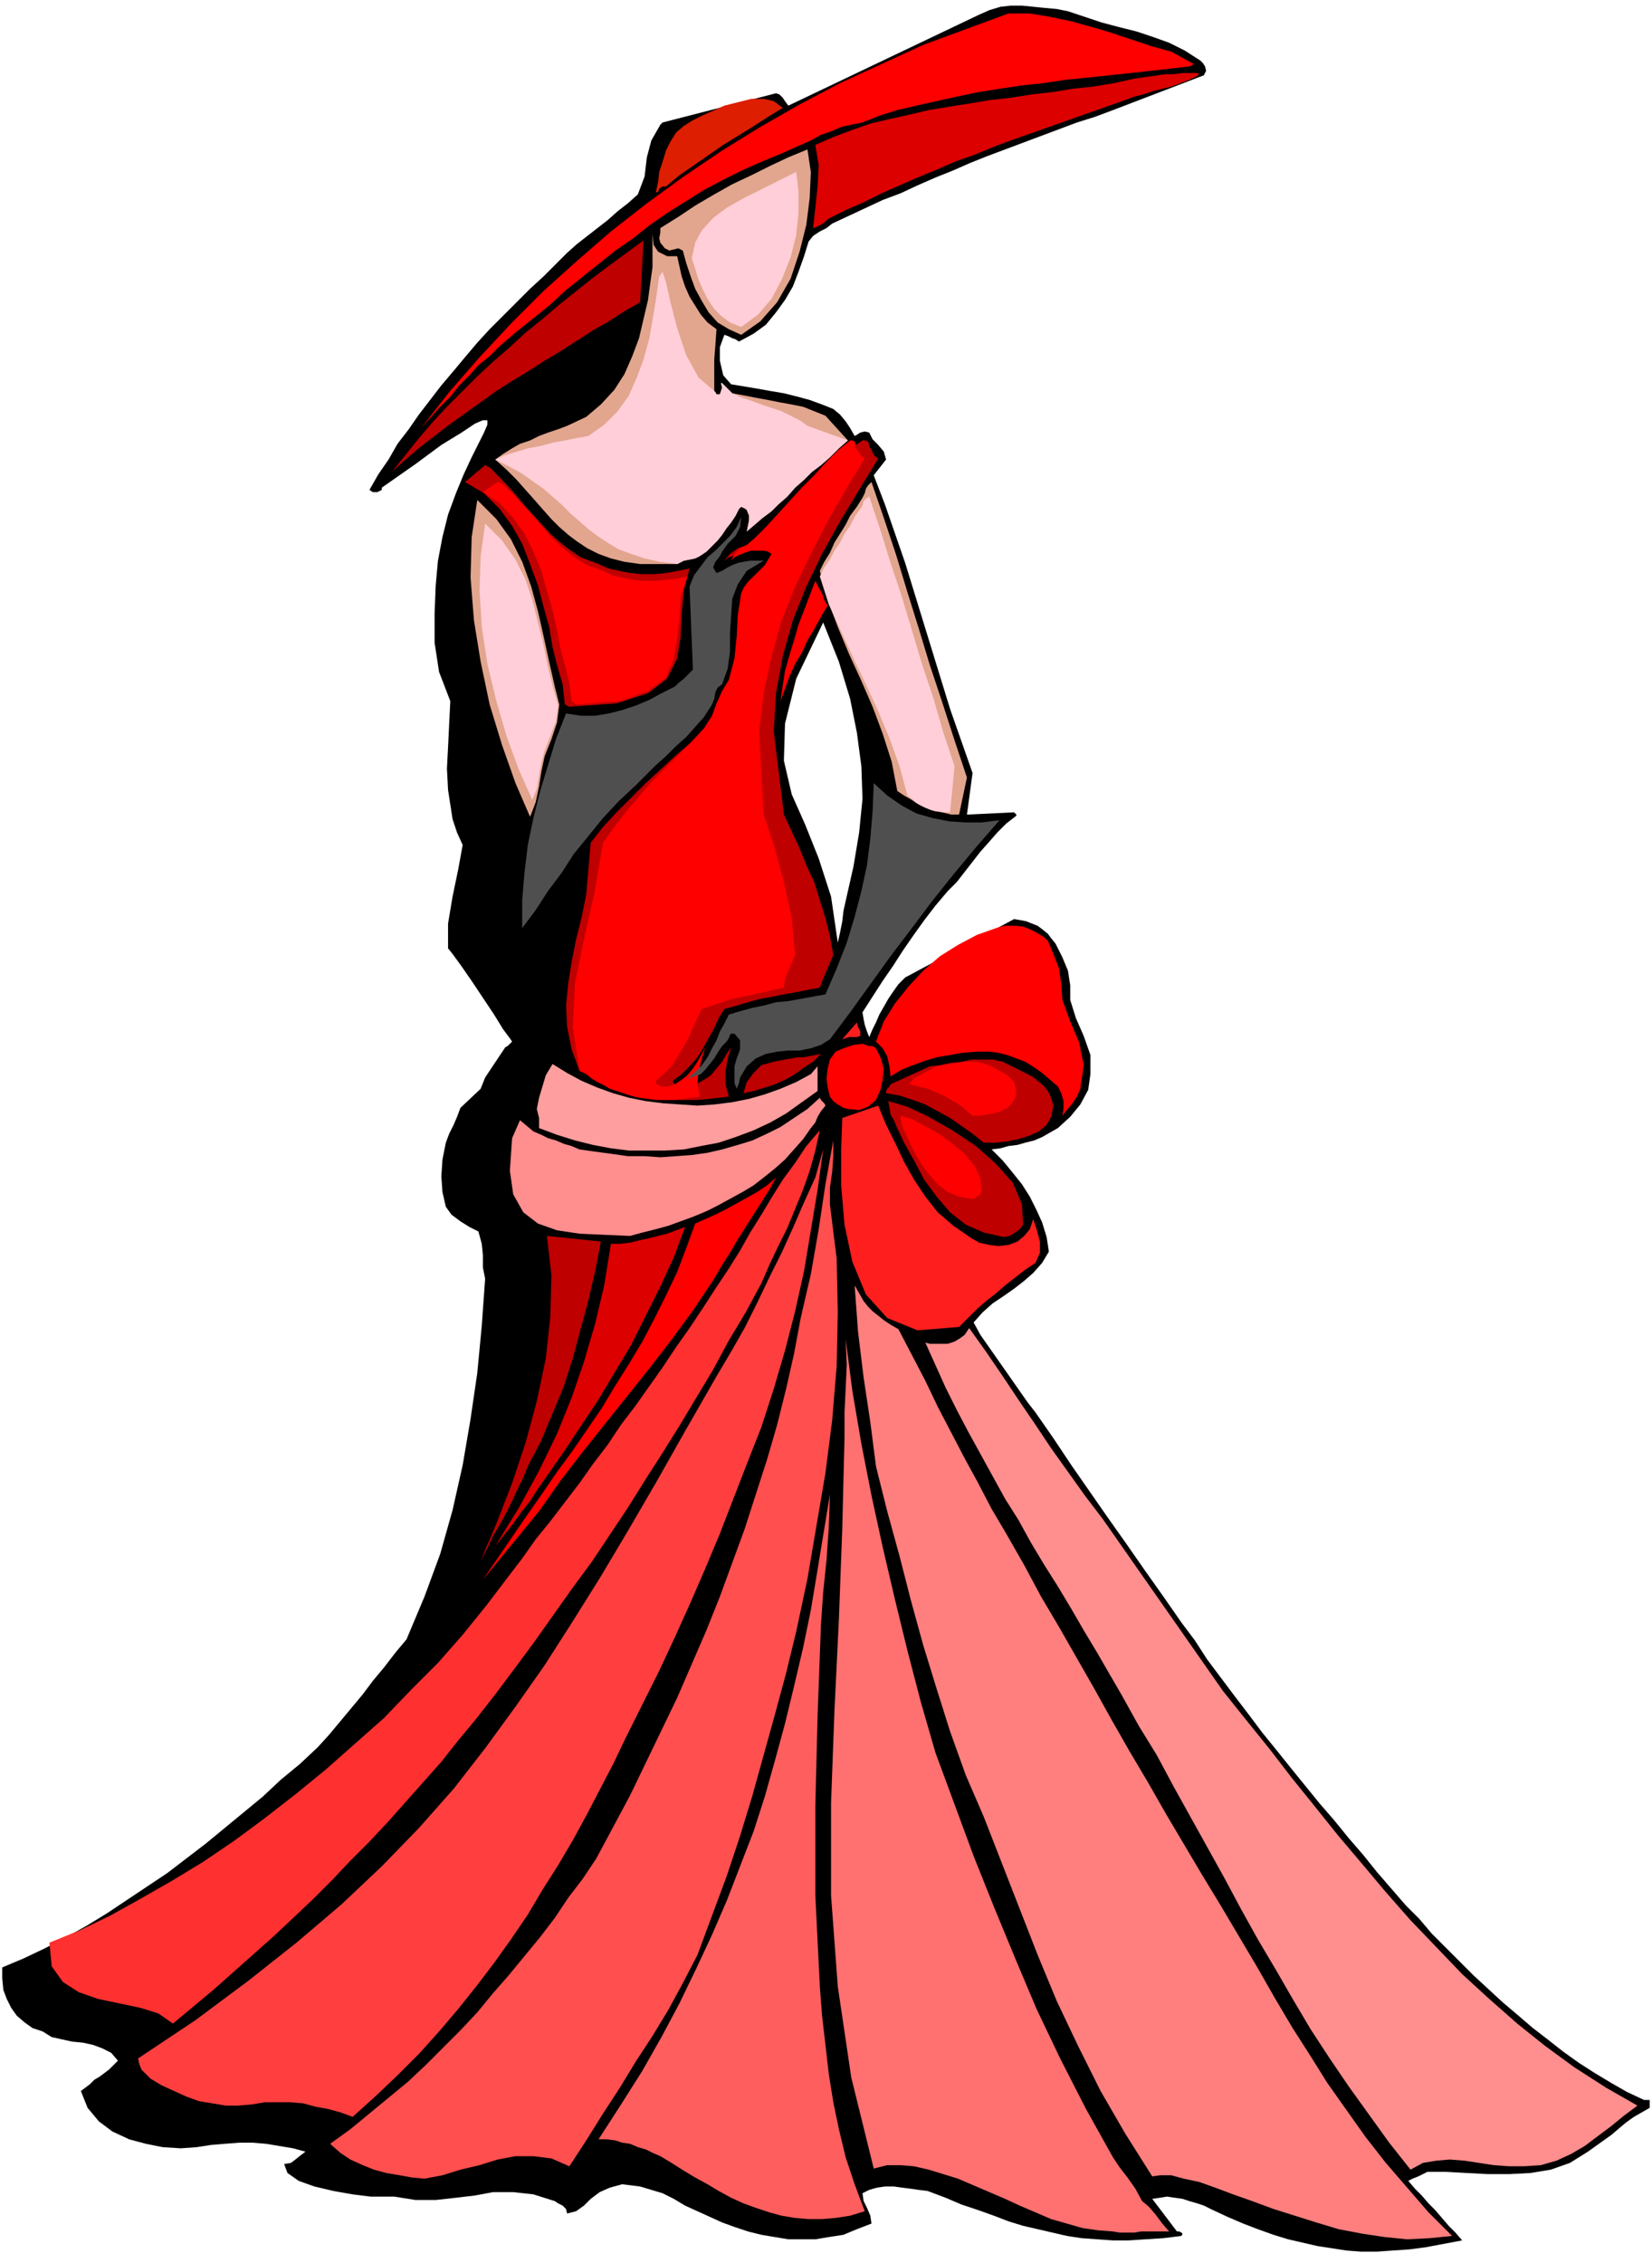
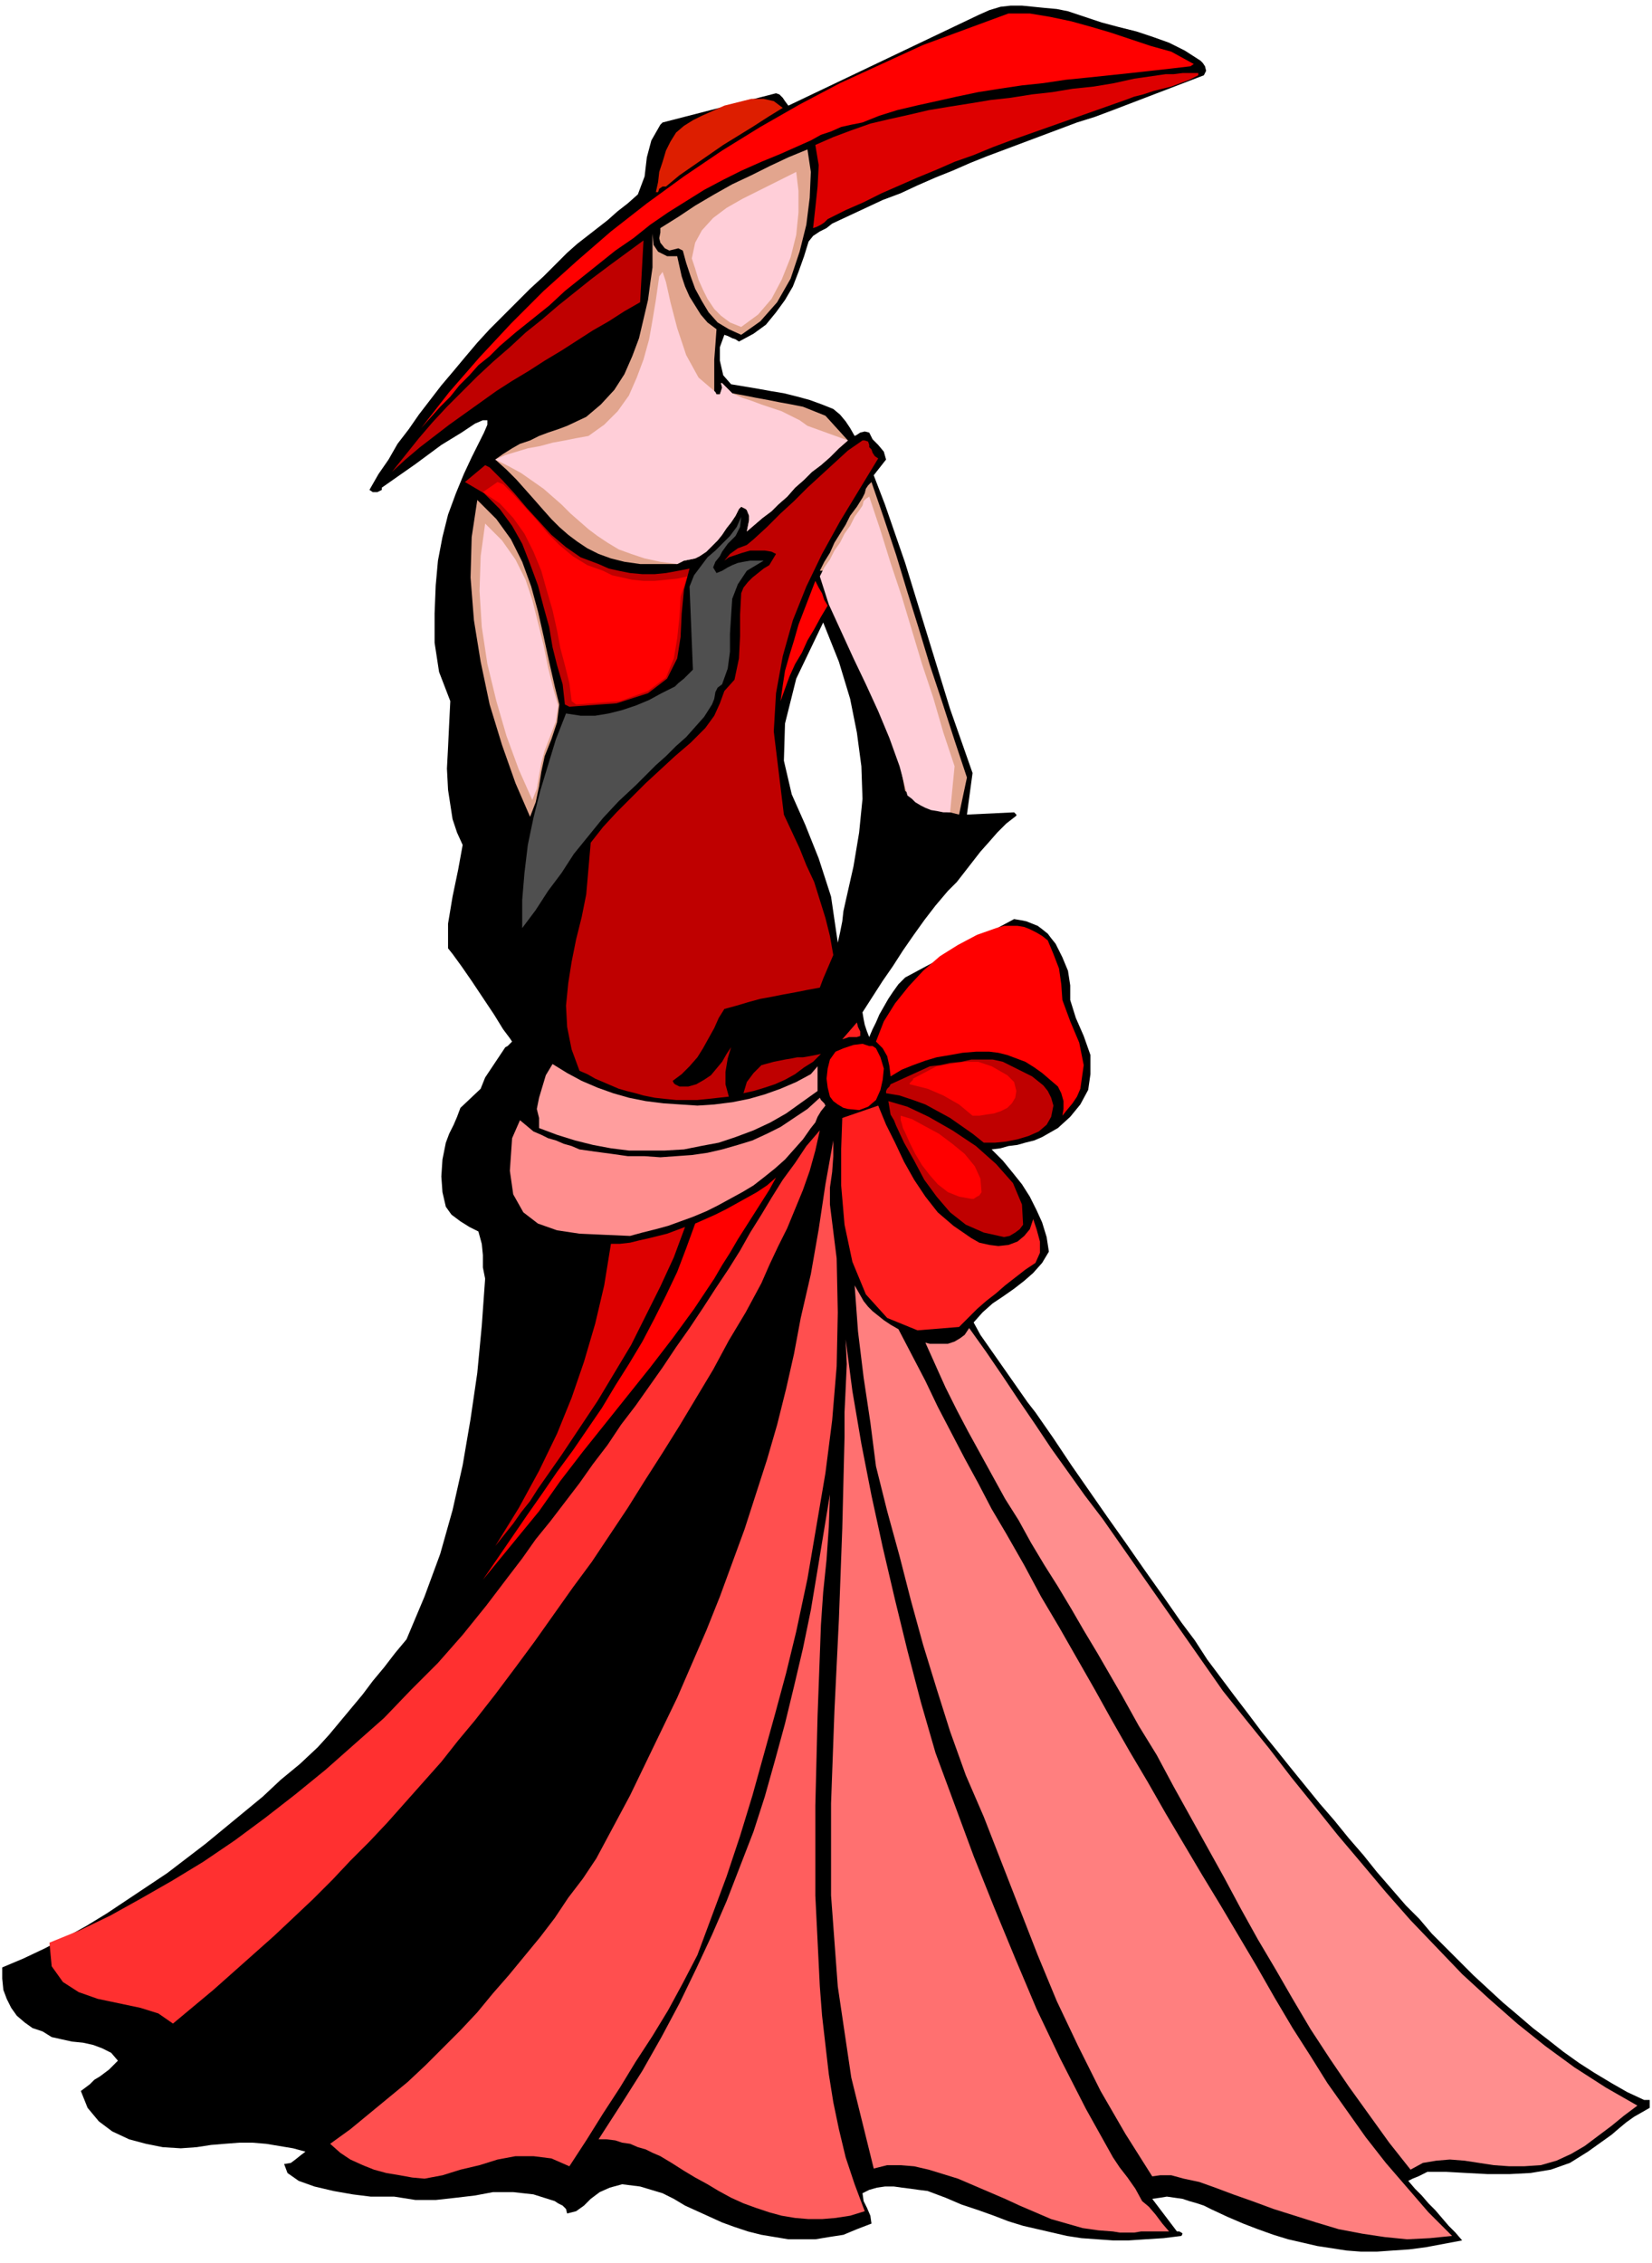
<svg xmlns="http://www.w3.org/2000/svg" fill-rule="evenodd" height="2.014in" preserveAspectRatio="none" stroke-linecap="round" viewBox="0 0 1471 2014" width="1.471in">
  <style>.pen1{stroke:none}.brush7{fill:#ff8e8e}.brush10{fill:red}.brush11{fill:#bf0000}.brush12{fill:#d00}.brush13{fill:#ff1e1e}.brush15{fill:#4f4f4f}.brush16{fill:#e2a58e}.brush17{fill:#ffced8}</style>
  <path class="pen1" d="m1078 1966-6-3-6-2-7-2-6-2-7-1-7-1-6 1-7 1 22 29h2l2 1 1 1-1 2-16 2-16 1-15 1h-14l-14-1-14-1-13-2-13-3-13-3-13-3-13-4-13-5-14-5-15-5-14-6-16-6-8-1-7-1-8-1-7-1h-8l-7 1-7 2-6 3 1 7 3 6 3 7 1 7-13 5-12 5-13 2-12 2h-24l-12-2-12-2-12-3-12-4-11-4-11-5-11-5-11-5-10-6-10-5-20-6-16-2-11 3-9 4-8 6-6 6-7 5-8 2-1-4-3-3-4-2-3-2-19-6-18-2h-18l-16 3-17 2-18 2h-18l-19-3h-21l-16-2-17-3-17-4-14-5-10-7-3-8 6-1 4-3 5-4 4-3-11-3-12-2-12-2-12-1h-12l-13 1-12 1-13 2-14 1-16-1-15-3-15-4-15-7-12-9-10-12-6-15 4-3 4-3 4-4 5-3 4-3 4-3 4-4 4-4-6-7-8-4-8-3-9-2-10-1-9-2-9-2-8-5-9-3-7-5-7-6-5-7-4-8-3-8-1-10v-10l19-8 19-9 19-10 18-10 18-11 18-12 18-12 18-12 17-13 17-13 17-14 17-14 17-14 16-15 17-14 16-15 10-11 10-12 10-12 10-12 9-12 10-12 10-13 10-12 16-38 14-38 11-39 9-40 7-41 6-41 4-42 3-42-2-10v-11l-1-10-3-11-8-4-8-5-8-6-5-7-3-13-1-14 1-15 3-15 3-8 4-8 3-7 3-8 18-17 4-10 6-9 6-9 6-9 2-1 1-1 2-2 1-1-2-3-6-8-8-13-10-15-10-15-9-13-8-11-4-5v-22l4-24 5-24 4-22-5-11-4-12-2-13-2-13-1-19 1-19 1-21 1-20-10-26-4-26v-26l1-25 2-22 4-21 5-20 7-19 7-17 7-15 6-12 5-10 3-7v-4h-4l-7 3-12 8-18 11-23 17-30 21v2l-4 2h-4l-3-2 8-14 9-13 8-14 10-13 9-13 10-13 10-13 11-13 10-12 11-13 11-12 12-12 12-12 12-12 12-11 12-12 9-9 9-8 9-7 9-7 9-7 9-8 9-7 9-8 6-16 2-17 4-15 8-14 2-2 101-26 3 1 3 3 2 3 3 4 170-81 9-4 10-3 9-1h10l10 1 10 1 11 1 10 2 15 5 15 5 15 4 16 4 15 5 14 5 14 7 14 9 2 2 2 3 1 4-2 4-81 31-16 6-16 5-16 6-16 6-16 6-16 6-16 6-15 6-16 7-15 6-16 7-15 7-16 6-15 7-15 7-15 7-5 4-6 3-6 4-4 5-4 13-5 14-5 13-7 12-8 11-9 11-11 8-13 7-3-2-3-1-4-2-3-1-4 11v12l3 13 7 8 12 2 12 2 11 2 12 2 12 3 11 3 11 4 10 4 6 5 5 6 4 6 4 7 2-1 3-2 4-1 4 1 3 6 5 5 5 6 2 7-11 14 10 26 9 26 9 26 8 26 8 26 8 26 8 26 8 26 20 57-5 37 42-2 1 1 1 1v1l-9 7-8 8-7 8-8 9-7 9-7 9-7 9-8 8-11 13-10 13-10 14-9 13-9 14-9 13-9 14-9 14 1 6 1 5 2 6 2 5 3-7 3-6 3-7 4-7 4-7 4-6 5-7 6-6 97-52 6 1 5 1 5 2 5 2 4 3 5 4 3 4 4 5 6 12 5 12 2 13v13l5 16 7 16 6 17v17l-2 14-7 13-9 11-11 10-7 4-7 4-7 3-8 2-7 2-8 1-7 2-8 1 10 10 9 11 8 10 7 11 6 12 5 11 4 13 2 13-6 10-8 9-8 7-9 7-10 7-9 6-9 8-8 9 6 11 7 10 7 10 7 10 7 10 7 10 7 10 7 9 16 23 16 24 16 23 16 23 17 24 16 23 17 24 16 23 12 16 11 17 12 16 12 16 13 17 12 16 13 16 12 15 13 16 13 16 13 15 13 16 13 15 12 15 13 15 13 15 12 12 11 13 12 12 13 13 12 12 13 12 13 12 13 11 14 12 13 10 14 11 14 10 14 9 15 9 14 8 15 7h5v7l-7 4-7 4-7 5-6 5-7 6-7 5-7 5-7 5-16 10-17 6-18 3-19 1h-19l-19-1-18-1h-17l-4 2-4 2-5 2-4 2 6 7 6 6 6 7 6 6 6 7 6 7 6 6 6 7-16 3-16 3-15 2-15 1-14 1h-14l-13-1-13-2-13-2-13-3-13-3-13-4-14-5-13-5-14-6-15-7zM733 554l-24 50-10 40-1 33 7 30 12 27 12 30 11 34 6 41 2-9 2-10 1-9 2-9 7-31 5-30 3-30-1-29-4-30-6-30-10-33-14-35z" style="fill:#000" />
  <path class="pen1" style="fill:#ff7f7f" d="m1026 1937-24-38-22-38-20-40-19-40-17-41-16-41-16-41-16-41-16-37-14-39-12-38-12-39-11-40-10-39-11-40-10-40-5-39-6-40-5-41-3-41 4 7 4 7 4 5 4 4 5 4 5 4 6 4 7 4 12 23 12 23 11 23 12 23 12 23 12 22 12 23 13 22 16 28 15 28 16 27 16 28 16 28 15 27 16 28 16 27 16 28 16 27 16 27 17 28 16 27 16 27 16 28 16 27 16 25 15 24 17 24 17 24 18 23 19 22 19 22 21 21-20 2-20 1-20-2-20-3-21-4-20-6-19-6-19-6-19-7-17-6-16-6-14-5-14-3-11-3h-10l-7 1z" />
  <path class="pen1" style="fill:#ff7070" d="m778 1930-20-81-12-81-6-81v-82l3-82 4-82 3-81 2-81v-22l1-21 1-22-1-22 6 46 8 47 9 46 10 46 11 47 11 45 12 46 13 45 17 46 17 46 18 45 19 46 19 45 21 44 23 45 24 43 6 9 7 9 7 10 6 11 6 5 6 7 6 8 6 7h-25l-6 1h-13l-6-1-13-1-14-2-14-4-14-4-14-6-14-6-13-6-14-6-14-6-14-6-13-4-13-4-13-3-12-1h-12l-12 3z" />
  <path class="pen1" style="fill:#ff5e5e" d="m588 1919-7-3-6-3-7-2-7-3-7-1-6-2-8-1h-7l20-31 19-30 17-30 16-30 15-31 14-30 13-30 12-31 12-31 10-31 9-32 9-33 8-33 8-34 7-34 6-36 11-67-1 29-2 29-3 29-2 29-3 81-2 80v80l4 81 2 26 3 26 3 26 4 25 5 24 6 25 8 24 9 24-13 4-13 2-12 1h-12l-12-1-12-2-11-3-12-4-11-4-11-5-11-6-10-6-11-6-10-6-11-7-10-6z" />
  <path class="pen1" style="fill:#ff4f4f" d="m294 1908 18-13 17-14 17-14 17-14 16-15 16-16 15-15 15-16 14-17 14-16 14-17 14-17 13-17 12-18 13-17 12-18 15-28 15-28 14-29 14-29 14-29 13-30 13-30 12-30 11-30 11-30 10-31 10-31 9-31 8-32 7-31 6-32 9-39 7-40 6-40 7-39v14l-1 14-2 14v15l6 48 1 48-1 48-4 48-6 47-8 47-8 47-10 47-9 37-10 37-10 36-10 36-11 36-12 36-13 35-13 35-13 25-13 24-14 23-15 23-14 23-15 23-15 24-15 23-16-7-16-2h-16l-16 3-16 5-17 4-16 5-16 3-11-1-11-2-12-2-11-3-10-4-11-5-9-6-9-8z" />
  <path class="pen1 brush7" d="m999 1509-11-19-11-19-12-20-11-19-12-20-12-19-12-20-11-20-12-19-11-20-11-20-11-20-10-19-10-20-9-20-9-20 4 1h16l6-2 5-3 4-3 4-6 15 21 15 22 14 21 15 22 14 21 15 21 15 21 16 21 107 153 20 25 21 26 20 26 21 26 20 25 22 26 21 25 22 25 23 24 23 24 24 22 25 22 25 20 26 19 28 18 28 16-12 9-11 9-12 9-12 9-12 7-13 6-14 4-15 1h-13l-14-1-13-2-13-2-13-1-12 1-12 2-11 6-19-24-18-25-18-25-17-25-17-26-16-27-15-26-16-27-15-27-15-28-15-27-15-27-15-27-15-28-16-26-15-27z" />
-   <path class="pen1" style="fill:#ff3f3f" d="m224 1873-12 1h-11l-12-2-12-2-11-4-11-5-11-5-10-6-4-4-4-4-2-5-1-5 51-34 47-35 43-34 40-34 36-34 33-34 31-35 28-36 27-37 26-37 25-39 25-40 25-42 25-43 26-46 27-47 13-22 12-21 11-22 11-23 11-22 10-22 10-23 10-22 7-25-5 36-6 36-6 36-8 36-9 35-10 34-11 34-13 33-12 31-12 31-13 31-13 30-14 31-14 30-15 30-15 30-11 23-12 23-12 23-12 22-13 22-14 22-13 22-15 22-15 21-16 21-16 20-17 20-18 20-19 19-20 19-20 18-11-4-11-3-11-2-11-3-12-1h-22l-12 2z" />
  <path class="pen1" style="fill:#ff3030" d="m44 1729 27-11 27-13 27-15 28-16 28-17 28-19 27-20 27-21 27-22 26-23 26-23 24-25 24-24 22-25 21-26 19-25 13-17 12-17 13-16 13-17 13-17 12-17 13-17 12-18 13-17 12-17 12-17 12-18 12-17 12-18 11-17 12-18 10-16 9-16 10-16 9-15 10-16 11-15 10-15 12-14-4 18-5 18-6 17-7 17-7 17-8 16-8 17-7 16-14 26-15 25-14 26-15 25-15 25-15 24-16 25-15 24-16 24-16 24-17 23-17 24-17 24-17 23-18 24-18 23-15 18-15 19-16 18-16 18-16 18-16 17-17 17-16 17-17 17-18 17-17 16-18 16-18 16-18 16-18 15-18 15-13-9-16-5-19-4-19-4-17-6-14-9-10-14-2-21z" />
  <path class="pen1 brush10" d="m619 1089 9-4 9-4 10-5 9-5 9-5 9-5 9-6 8-7-6 11-7 11-7 11-7 11-7 11-7 12-7 11-7 12-18 27-19 26-20 26-20 25-20 25-20 25-20 26-19 27-50 61 13-19 13-19 13-19 14-20 13-19 14-19 13-19 13-19 12-20 12-19 12-20 11-21 10-20 10-21 8-21 8-22z" />
-   <path class="pen1 brush11" d="m487 1100 48 5-5 26-6 26-7 26-7 26-8 25-10 24-10 24-12 23-4 10-5 10-5 11-5 10-6 11-6 10-5 11-6 11 14-33 14-36 12-36 10-37 8-38 4-37 1-37-4-35z" />
  <path class="pen1 brush12" d="M544 1107h8l9-1 8-2 9-2 8-2 8-2 8-3 8-3-10 27-12 26-13 26-13 26-15 25-15 25-16 24-16 24-7 10-7 10-7 10-7 11-8 10-7 10-8 10-8 10 21-34 18-33 16-33 13-32 11-32 10-34 8-34 6-37z" />
  <path class="pen1 brush13" d="m750 995 32-11 7 17 8 16 8 17 9 16 10 15 11 14 14 12 16 11 7 4 9 2 8 1 9-1 8-3 6-5 5-6 3-9 3 9 3 11v10l-4 9-9 6-9 7-9 7-8 7-9 7-8 7-8 8-8 8-37 3-27-11-19-21-12-29-7-33-3-35v-32l1-28z" />
  <path class="pen1 brush11" d="m791 980 17 5 19 9 21 12 21 14 18 16 15 17 8 19 1 18-3 4-4 3-5 3-5 1-18-4-16-7-14-11-12-14-11-15-9-17-9-16-7-15-2-5-3-5-1-6-1-6z" />
  <path class="pen1 brush10" d="m802 993 10 3 11 6 13 7 12 9 11 9 9 11 5 11 1 12-2 3-2 1-3 2h-2l-11-2-10-4-9-7-7-8-7-9-6-10-5-10-4-9-2-4-1-4-1-3v-4z" />
  <path class="pen1 brush7" d="m456 1013 7-16 6 5 6 5 7 3 6 3 7 2 7 3 7 2 7 3 14 2 15 2 14 2h15l14 1 14-1 14-1 14-2 13-3 14-4 13-4 13-6 12-6 12-8 12-8 11-10 1 2 2 2 1 1 1 2-4 5-3 5-2 5-4 5-7 10-8 9-8 9-9 8-10 8-9 7-10 6-11 6-11 6-10 5-12 5-11 4-11 4-11 3-12 3-11 3-23-1-22-1-20-3-17-6-13-10-9-16-3-21 2-29z" />
  <path class="pen1" style="fill:#ff9e9e" d="m478 987 2-10 3-10 3-10 6-10 13 8 13 7 14 6 14 5 14 4 15 3 16 2 15 1 15 1 15-1 16-2 15-3 14-4 14-5 14-6 13-7 6-7v22l-14 10-14 10-14 8-15 7-16 6-15 5-16 3-15 3-17 1h-32l-16-2-16-3-16-4-16-5-16-6v-9l-1-4-1-4z" />
  <path class="pen1 brush11" d="m876 1017-10-8-10-7-10-7-11-6-11-6-11-4-12-4-12-2v-2l1-2 2-2 1-2 35-16 9-1 9-2 10-1 9-2h19l9 2 8 4 6 3 6 3 6 3 5 4 5 4 4 5 3 6 2 7-2 10-4 7-7 6-9 4-10 3-10 2-10 1h-10z" />
  <path class="pen1 brush10" d="m866 993-6-5-6-5-7-4-7-4-7-3-7-3-8-2-8-2v-1l2-2 1-1v-1l21-11 6-1 6-1 6-1 7-1h12l6 2 6 2 7 4 7 4 6 6 2 8-1 6-3 5-4 4-6 3-6 2-7 1-6 1h-6z" />
  <path class="pen1 brush10" d="m942 967-7-6-7-6-7-5-8-5-8-3-8-3-8-2-8-1h-12l-12 1-11 2-12 2-10 3-11 4-10 4-10 6-1-9-2-9-4-7-6-6 7-18 10-16 12-15 13-14 15-13 16-10 17-9 17-6 7-2h12l6 1 5 2 6 3 5 3 5 4 5 12 5 13 2 14 1 14 7 19 8 19 4 20-3 21-3 7-4 6-5 6-4 5 1-6v-7l-2-7-3-6zm-203-24 5-7 7-3 9-3 8-1 3 1 3 1h3l3 2 4 8 3 10-1 10-2 9-4 9-7 6-8 3-10-1-4-1-5-3-4-3-3-4-2-8-1-8 1-9 2-8z" />
  <path class="pen1 brush11" d="m516 953-7-19-4-20-1-19 2-20 3-19 4-20 5-20 4-20 4-46 11-14 12-13 13-13 13-13 13-12 13-12 14-12 13-13 8-11 5-11 4-11 9-10 4-19 1-20v-19l1-19 2-5 4-5 4-4 5-4 5-4 5-3 3-5 3-5-4-2-6-1h-13l-7 2-6 2-6 2-4 3 5-6 7-5 8-3 6-5 12-11 12-12 12-11 12-12 12-11 12-11 12-11 13-9h2l3 1 1 3v2l2 2 1 3 2 3 3 2-17 28-17 28-16 29-14 29-12 30-9 32-6 33-2 34 9 74 7 15 7 15 6 15 7 15 5 16 5 16 4 16 3 17-3 7-3 7-3 7-3 8-11 2-10 2-11 2-10 2-11 2-11 3-10 3-11 3-5 8-4 9-5 9-5 9-5 8-7 8-7 7-8 6 1 2 1 1 2 1 2 1h8l7-2 7-4 6-4 5-6 5-6 4-7 4-6-3 10-2 12v11l3 11-9 1-9 1-10 1h-19l-10-1-9-1-10-2-7-2-8-2-7-2-7-3-7-3-7-3-7-4-7-3z" />
-   <path class="pen1 brush10" d="m516 953-6-39 2-39 8-39 9-40 8-46 10-14 10-13 11-13 11-13 12-12 12-12 12-12 12-13 7-11 4-11 5-11 6-10 5-19 2-20 1-19 3-19 6-10 8-8 7-7 6-10-3-2-4-1h-11l-6 2-5 2-4 2-3 3 3-6 5-5 6-3 6-5 11-11 11-12 10-11 11-12 11-11 10-11 11-11 11-9h2l2 1 1 3-1 2 2 2 2 3 2 3 3 2-17 28-16 28-15 29-14 29-12 30-9 32-7 33-4 34 4 74 10 30 8 30 7 32 3 33-3 7-3 7-3 7-1 8-9 2-9 2-9 2-9 2-10 2-9 3-9 3-9 3-4 8-4 9-4 9-5 9-5 8-5 8-7 7-7 6v2l1 1 2 1 1 1h7l6-2 6-4 5-4 5-6 4-6 4-7 3-6-3 10-3 12-1 11 2 11-8 1-7 1-8 1h-15l-8-1-8-1-8-2-6-2-6-2-6-2-5-3-6-3-5-3-5-4-6-3z" />
  <path class="pen1 brush11" d="m662 973 3-10 6-8 7-7 11-3 5-1 5-1 6-1 5-1h5l6-1 5-1 5-1-7 7-8 5-8 6-9 5-9 4-9 3-10 3-9 2z" />
-   <path class="pen1 brush15" d="M654 920h-3l-1 1-1 3-2 3-4 4-4 6-3 5-4 5-4 5-4 4-6 2-6 2 7-6 6-6 5-7 4-8 4-7 3-8 4-7 4-8 10-3 11-3 10-2 11-3 11-1 11-2 11-2 11-2 10-23 9-23 7-23 6-23 5-23 3-24 2-24 1-25 12 11 13 9 13 7 14 4 15 3 14 1h15l16-2-20 23-20 24-20 25-18 24-19 25-18 25-18 25-18 24-8 5-9 3-10 2h-10l-10 1-10 2-9 4-8 7-3 5-3 5-1 5-2 5-2-5v-15l2-7 3-8v-8l-5-6z" />
  <path class="pen1 brush13" d="m763 910 1 4 2 4v4l-3 1h-7l-3 1-3 1 13-15z" />
  <path class="pen1 brush15" d="m601 611 3-3 5-4 4-4 4-4-3-74 4-10 6-8 6-8 7-6 7-7 6-6 6-8 4-9-1 9-4 8-7 7-5 7-2 4-4 5-2 5 3 5 5-2 5-3 4-2 5-2 5-1 6-1h12l-15 9-8 12-5 13-1 15-1 16v16l-2 15-5 14-4 3-2 4-1 6-2 5-7 11-8 9-8 9-9 8-9 9-9 8-9 9-9 9-15 14-14 15-13 16-13 16-11 17-12 16-11 17-12 16v-25l2-24 3-25 5-24 6-24 7-23 7-23 9-23 13 2h13l12-2 12-3 12-4 12-5 11-6 12-6z" />
  <path class="pen1 brush16" d="m425 445 17 17 13 18 10 20 8 22 6 22 5 22 5 23 5 22 4 16-2 16-5 15-6 15-3 14-2 13-3 14-5 13-13-30-12-34-11-36-8-38-6-37-3-38 1-36 5-33z" />
  <path class="pen1 brush17" d="m432 466 15 15 12 17 9 18 6 18 5 20 5 20 4 20 5 20 4 14-2 14-5 13-5 13-3 11-2 11-2 12-4 10-12-27-11-30-9-31-8-33-5-33-2-32 1-31 4-29z" />
-   <path class="pen1 brush16" d="m730 508 4-8 5-8 4-9 5-8 5-8 4-8 6-8 5-8 2-4 1-4 2-3 3-3 11 32 11 33 10 33 10 32 10 33 11 33 11 34 11 33-7 33h-7l-8-2-7-1-7-3-7-3-6-4-7-4-6-4-5-26-8-25-9-24-10-23-11-24-10-24-9-24-7-26z" />
+   <path class="pen1 brush16" d="m730 508 4-8 5-8 4-9 5-8 5-8 4-8 6-8 5-8 2-4 1-4 2-3 3-3 11 32 11 33 10 33 10 32 10 33 11 33 11 34 11 33-7 33l-8-2-7-1-7-3-7-3-6-4-7-4-6-4-5-26-8-25-9-24-10-23-11-24-10-24-9-24-7-26z" />
  <path class="pen1 brush17" d="m730 513 4-8 5-7 4-8 5-7 4-8 5-7 4-8 5-7 2-3 1-4 2-2 3-2 10 30 9 29 10 30 9 30 9 30 10 30 9 31 10 30-4 41h-6l-5-1-6-1-5-2-4-2-5-3-3-3-4-3-7-26-9-25-10-24-11-24-11-23-11-24-11-24-8-25z" />
  <path class="pen1 brush11" d="m503 627-2-18-5-17-4-16-3-18-5-18-5-19-7-19-7-18-9-16-11-15-14-14-17-10 18-15 4 2 11 11 11 12 11 13 11 12 11 12 13 11 13 9 16 6 9 4 9 2 10 2 11 1h11l10-1 11-2 10-2-5 19-2 21-1 21-3 19-9 18-17 13-28 9-42 3-4-2z" />
  <path class="pen1 brush10" d="m509 624-2-16-4-16-4-15-3-16-4-18-5-17-5-18-7-17-8-16-10-14-12-13-15-10 13-9 5 2 10 10 10 11 10 11 10 12 10 10 12 10 13 8 14 5 8 4 9 2 9 2 10 1h10l10-1 10-1 9-2-6 18-1 18-2 19-3 18-7 17-16 12-25 9-39 3-4-3zm217-107 3 6 3 5 2 6 3 5-6 10-6 11-6 10-5 11-6 10-5 11-4 11-4 11 2-14 2-13 4-14 4-13 4-14 5-13 5-13 5-13z" />
  <path class="pen1 brush16" d="m441 409 7-5 8-5 7-4 9-3 8-4 8-3 9-3 8-3 17-8 13-11 12-13 9-14 7-16 6-16 4-17 4-17 2-15 2-14v-30l1 10 4 6 8 4h9l2 9 2 9 3 9 4 9 5 8 5 8 6 7 8 6-1 14-1 13v28l1 1 1 2h3l2-6-1-4h1l9 9 11 2 10 2 11 2 10 2 11 2 10 2 10 4 10 4 20 22-8 7-8 8-8 7-8 6-7 7-8 7-7 8-8 7-6 6-8 6-7 6-7 6 1-5 1-5v-4l-2-5-1-1-2-1-2-1-2 2-3 6-4 6-4 5-4 6-4 5-5 5-5 5-6 4-4 2-5 1-5 1-6 3h-33l-14-2-12-3-11-4-10-5-9-6-8-6-8-7-7-7-8-9-7-8-8-9-8-9-9-9-10-9z" />
  <path class="pen1 brush17" d="m441 409 9-4 10-3 10-3 11-2 11-3 11-2 10-2 11-2 14-10 12-12 10-14 7-16 6-16 5-18 3-17 3-18 3-21 3-4 3 9 4 18 6 23 8 24 11 20 14 12 1 1 1 2h3l2-6-1-4h1l9 9 9 4 9 3 8 3 9 3 9 3 8 4 8 4 7 5 36 13-8 7-8 8-8 7-8 6-7 7-8 7-7 8-8 7-6 6-8 6-7 6-7 6 1-5 1-5v-4l-2-5-1-1-2-1-2-1-2 2-3 6-4 6-4 5-4 6-4 5-5 5-5 5-6 4-4 2-5 1-5 1-6 3-15-2-14-3-12-4-11-4-10-6-9-6-8-6-8-7-8-7-8-8-8-7-8-7-10-7-10-7-11-6-12-6z" />
  <path class="pen1 brush11" d="m349 420 12-15 12-15 12-14 13-14 14-14 13-13 14-13 15-13 14-13 15-12 14-12 15-12 15-12 16-12 15-11 15-11-3 55-14 8-14 9-14 8-14 9-14 9-15 9-14 9-15 9-14 9-14 10-14 10-14 10-13 10-13 10-13 11-12 11z" />
  <path class="pen1 brush10" d="M898 12h19l18 3 19 4 18 5 17 5 18 6 18 6 18 5 20 11-3 2-17 2-18 2-18 2-19 2-19 2-20 2-20 3-19 2-20 3-19 3-19 4-18 4-18 4-17 4-16 5-15 6-10 2-9 2-9 4-9 3-9 5-9 4-9 4-9 4-17 7-18 8-16 8-17 9-16 10-16 10-16 11-15 12-16 11-15 12-15 12-15 12-14 13-15 12-15 12-14 12-9 9-10 8-8 9-9 9-8 10-9 9-8 9-9 10 25-32 27-31 28-30 29-29 30-27 30-26 32-25 33-24 34-23 34-21 35-20 36-19 37-17 37-17 38-14 38-14z" />
  <path class="pen1 brush16" d="m592 221-4-5-1-4 1-5v-4l16-10 15-10 17-10 16-9 17-8 16-8 17-8 17-7 3 20-1 23-3 24-6 24-8 24-12 21-15 17-17 12-11-5-10-6-8-9-6-10-6-11-4-11-4-12-3-11-4-2-4 1-4 1-4-2z" />
  <path class="pen1 brush17" d="m709 153 2 17v19l-2 20-5 20-8 20-9 17-12 14-15 11-10-4-8-6-6-6-6-9-4-8-4-9-3-10-3-9 3-14 6-11 10-11 12-9 14-8 16-8 16-8 16-8z" />
  <path class="pen1 brush12" d="m724 203 2-18 2-19 1-19-3-18 16-7 16-6 17-6 17-4 18-4 17-4 18-3 19-3 18-3 18-2 19-3 18-2 18-3 19-2 18-3 18-4 7-1 7-1 7-1 7-1h7l8-1h14v2l-8 4-8 3-8 3-8 2-8 2-9 3-8 2-8 3-17 6-17 6-17 6-17 6-17 6-17 6-16 6-17 7-17 6-16 7-17 7-16 7-16 7-16 8-16 7-16 8-3 3-3 2-4 2-3 1z" />
  <path class="pen1" style="fill:#dd1e00" d="m584 171 2-9 1-9 3-9 3-10 4-8 5-8 7-6 8-5 8-4 9-4 11-5 12-3 12-3h11l9 2 8 6-13 8-14 9-13 8-13 8-13 9-13 9-13 9-12 10h-3l-3 2-1 3h-2z" />
</svg>